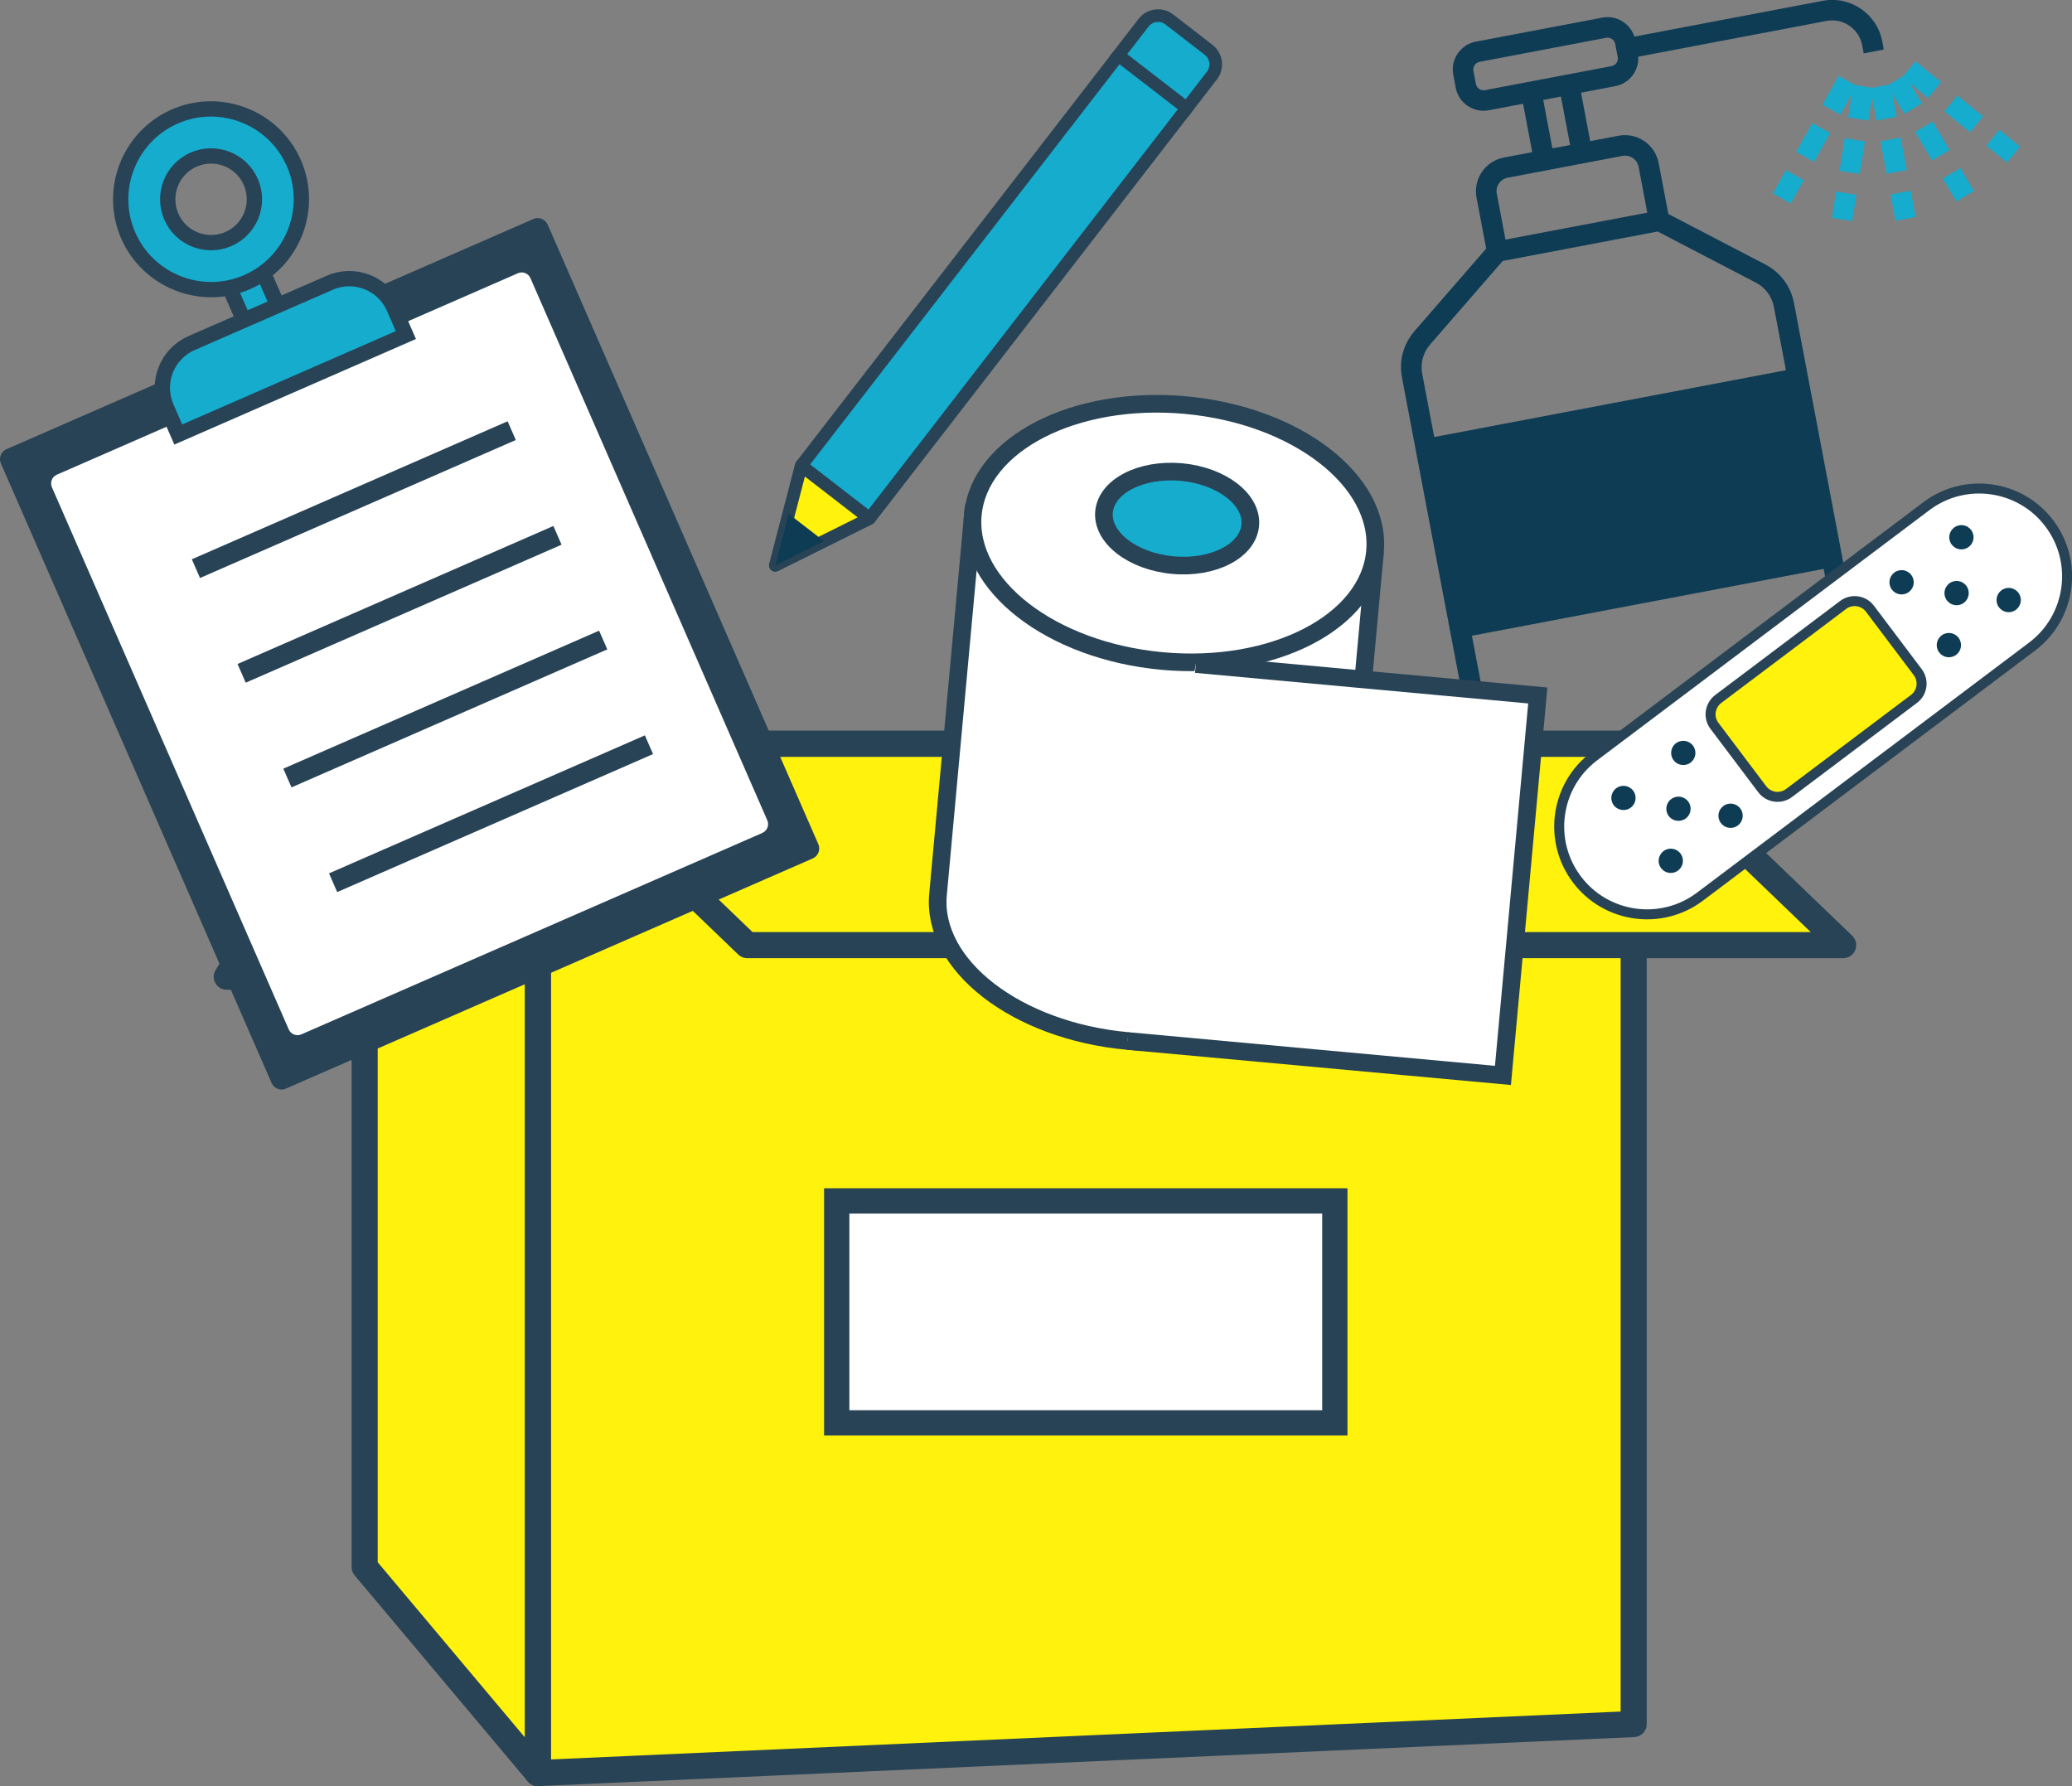
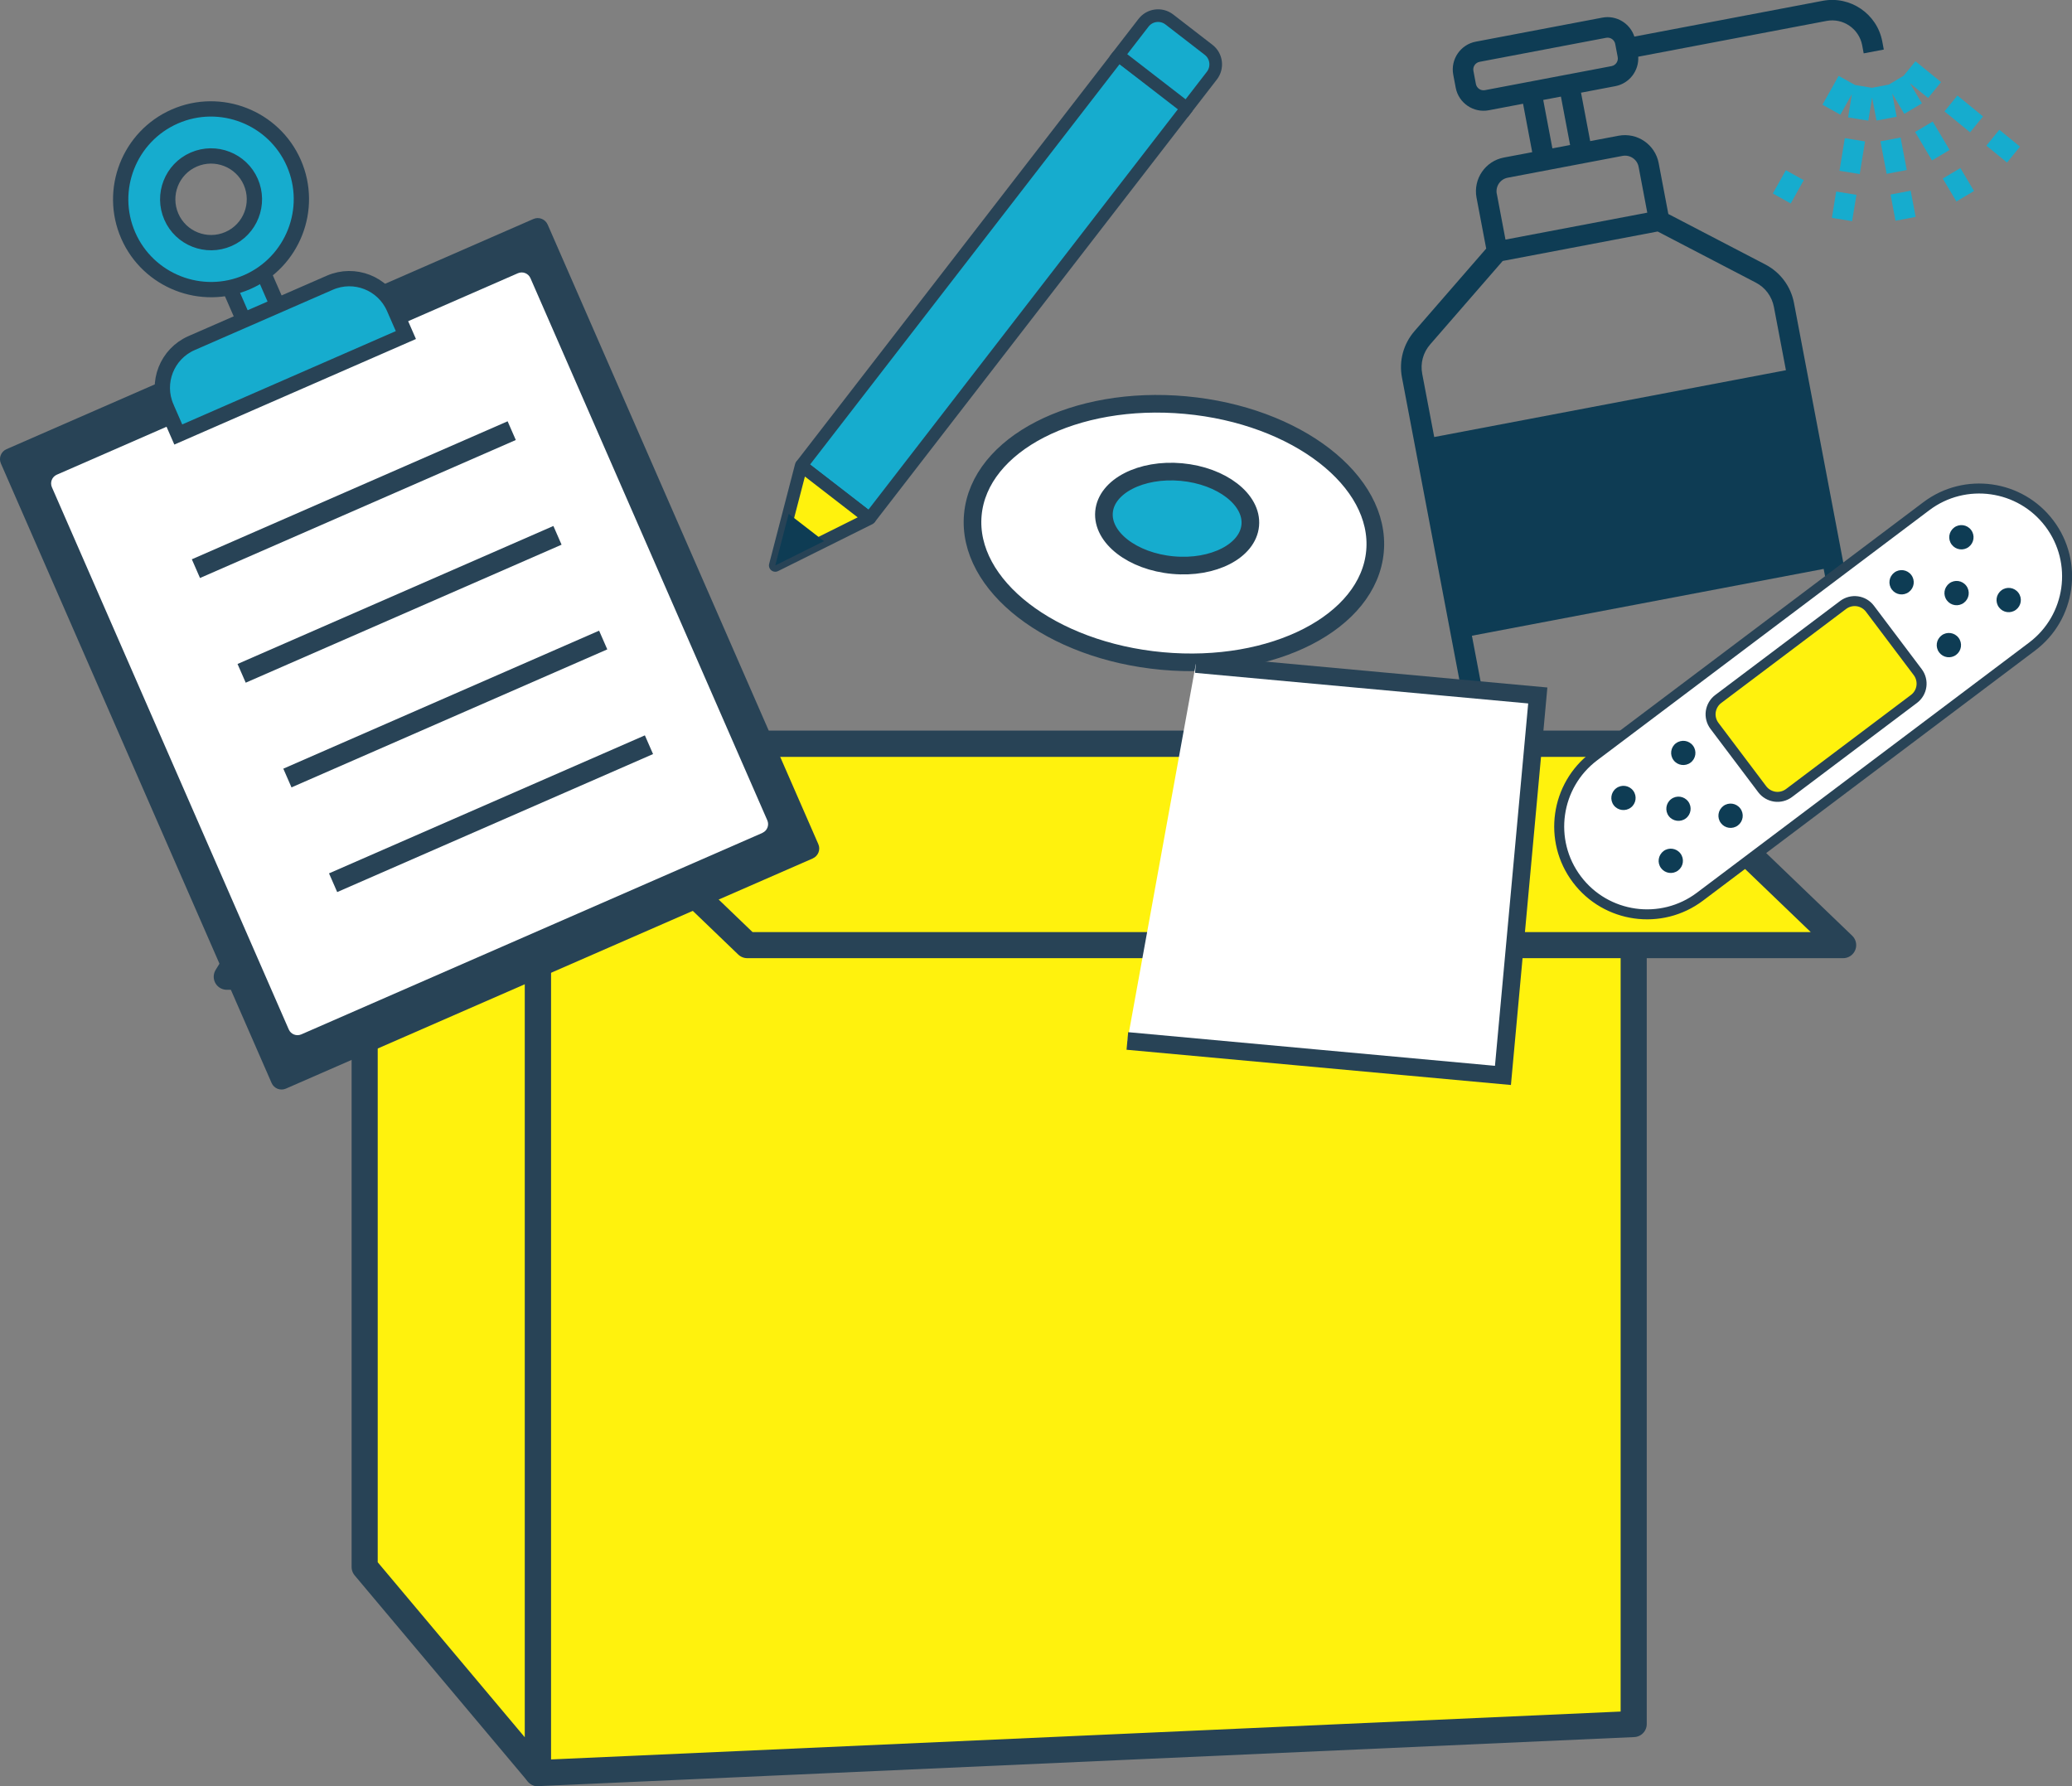
<svg xmlns="http://www.w3.org/2000/svg" id="_レイヤー_2" viewBox="0 0 327.74 282.54">
  <rect x="0" y="0" width="327.74" height="282.54" fill="#808080" stroke="none" />
  <defs>
    <style>.cls-1,.cls-2,.cls-3,.cls-4,.cls-5,.cls-6,.cls-7,.cls-8,.cls-9,.cls-10,.cls-11{stroke:#284356;}.cls-1,.cls-2,.cls-3,.cls-12{fill-rule:evenodd;}.cls-1,.cls-6{stroke-width:1.58px;}.cls-1,.cls-6,.cls-7,.cls-9{stroke-linecap:round;stroke-linejoin:round;}.cls-1,.cls-7,.cls-9{fill:#fff20d;}.cls-2,.cls-3{stroke-width:2.79px;}.cls-2,.cls-3,.cls-4,.cls-5,.cls-8,.cls-10{stroke-miterlimit:10;}.cls-2,.cls-13,.cls-5,.cls-8,.cls-11{fill:#16acce;}.cls-3,.cls-14,.cls-4,.cls-6{fill:#fff;}.cls-15,.cls-12{fill:#0e3c54;}.cls-16{fill:#284356;}.cls-4{stroke-width:4px;}.cls-5,.cls-7,.cls-11{stroke-width:2px;}.cls-8{stroke-width:2.42px;}.cls-9{stroke-width:4.13px;}.cls-10{fill:none;stroke-width:3.23px;}.cls-11{stroke-linejoin:bevel;}</style>
  </defs>
  <g id="_ソロ-icon">
    <g>
      <g>
        <path class="cls-15" d="M279.22,41.83l-15.33-7.98-1.53-8.06c-.56-2.94-3.4-4.87-6.34-4.32l-4.49,.85-1.45-7.66,5.42-1.03c2.23-.42,3.76-2.45,3.63-4.66l29.78-5.66c2.61-.5,5.14,1.23,5.64,3.84l.24,1.29,3.18-.6-.24-1.29c-.83-4.37-5.06-7.25-9.43-6.42l-29.78,5.66c-.69-2.1-2.85-3.43-5.08-3l-20.01,3.8c-2.42,.46-4.02,2.81-3.56,5.23l.39,2.06c.46,2.42,2.81,4.02,5.23,3.56l5.42-1.03,1.45,7.66-4.49,.85c-2.94,.56-4.87,3.4-4.32,6.34l1.53,8.06-11.33,13.04c-1.77,2.04-2.5,4.72-1.99,7.37l12.39,65.26c.66,3.45,4,5.73,7.45,5.07l49.49-9.4c3.45-.66,5.73-4,5.07-7.45l-12.39-65.26c-.5-2.65-2.16-4.88-4.56-6.13Zm-44.33-27.57c-.67,.13-1.31-.31-1.44-.98l-.39-2.06c-.13-.67,.31-1.31,.98-1.44l20.01-3.8c.67-.13,1.31,.31,1.44,.98l.39,2.06c.13,.67-.31,1.31-.98,1.44l-20.01,3.8Zm12.01,1.02l1.45,7.66-2.8,.53-1.45-7.66,2.8-.53Zm-10.15,15.38c-.22-1.18,.55-2.33,1.74-2.55l18.15-3.45c1.18-.22,2.33,.55,2.55,1.74l1.37,7.24-22.43,4.26-1.37-7.24Zm56.24,83.16c.32,1.7-.8,3.34-2.49,3.66l-49.49,9.4c-1.7,.32-3.34-.8-3.66-2.49l-4.53-23.83,55.64-10.57,4.53,23.83Zm-10.49-55.26l-55.64,10.57-1.9-10c-.32-1.67,.14-3.36,1.25-4.64l11.48-13.21,24.51-4.66,15.52,8.08c1.51,.78,2.55,2.19,2.87,3.86l1.9,10Z" />
        <rect class="cls-13" x="299.4" y="30.41" width="3.24" height="4.22" transform="translate(-.78 56.74) rotate(-10.75)" />
        <rect class="cls-13" x="297.9" y="21.99" width="3.24" height="5.23" transform="translate(.67 56.32) rotate(-10.75)" />
        <rect class="cls-13" x="290.36" y="23.07" width="5.23" height="3.24" transform="translate(221.52 309.89) rotate(-80.75)" />
        <rect class="cls-13" x="289.57" y="31.02" width="4.22" height="3.24" transform="translate(212.6 315.28) rotate(-80.75)" />
        <rect class="cls-13" x="280.75" y="27.93" width="4.22" height="3.24" transform="translate(118.87 261.91) rotate(-60.75)" />
-         <rect class="cls-13" x="284.17" y="20.91" width="5.23" height="3.24" transform="translate(127.01 261.75) rotate(-60.75)" />
        <rect class="cls-13" x="308.99" y="15.39" width="3.24" height="5.23" transform="translate(100.15 247.16) rotate(-50.75)" />
        <rect class="cls-13" x="315.22" y="20.99" width="3.24" height="4.22" transform="translate(98.5 253.86) rotate(-50.75)" />
        <rect class="cls-13" x="308.14" y="27.09" width="3.24" height="4.22" transform="translate(28.63 162.51) rotate(-30.75)" />
        <polygon class="cls-13" points="296.1 13.89 293.43 13.45 290.83 12 288.27 16.56 291.1 18.14 292.92 14.89 292.33 18.57 295.52 19.09 296.12 15.41 296.82 19.07 300 18.47 299.31 14.8 301.21 18.01 304 16.35 302.09 13.15 304.98 15.5 307.03 12.99 302.98 9.69 301.1 11.99 298.77 13.38 296.1 13.89" />
        <rect class="cls-13" x="304.02" y="19.67" width="3.24" height="5.23" transform="translate(31.59 159.42) rotate(-30.75)" />
      </g>
      <g>
        <polygon class="cls-9" points="55.48 122.66 35.87 154.5 209.21 154.5 228.82 122.66 55.48 122.66" />
        <polygon class="cls-9" points="85.07 117.66 85.07 280.47 258.41 272.71 258.41 117.66 85.07 117.66" />
        <polygon class="cls-9" points="85.07 117.66 85.07 280.47 57.68 247.87 57.68 122.66 85.07 117.66" />
        <polygon class="cls-9" points="85.07 117.66 118.2 149.5 291.54 149.5 258.41 117.66 85.07 117.66" />
-         <rect class="cls-4" x="132.35" y="189.97" width="78.79" height="35.1" />
      </g>
      <g>
        <path class="cls-16" d="M128.56,135.79l-83.34,36.41c-.87,.38-1.88-.02-2.26-.89L.14,73.31c-.38-.87,.02-1.88,.89-2.26L84.37,34.64c.87-.38,1.88,.02,2.26,.89l42.81,98c.38,.87-.02,1.88-.89,2.26Z" />
        <path class="cls-14" d="M120.6,131.75l-72.94,31.87c-.76,.33-1.64-.01-1.98-.77L8.21,77.07c-.33-.76,.01-1.64,.77-1.98l72.94-31.87c.76-.33,1.64,.01,1.98,.77l37.47,85.77c.33,.76-.01,1.64-.77,1.98Z" />
        <g>
          <g>
            <path class="cls-13" d="M41.24,52.43c-1.16,0-2.22-.69-2.68-1.75l-2.82-6.46c-.65-1.48,.03-3.21,1.51-3.85,.37-.16,.77-.25,1.17-.25,1.16,0,2.22,.69,2.68,1.75l2.82,6.46c.65,1.48-.03,3.21-1.51,3.85-.37,.16-.77,.25-1.17,.25Z" />
            <path class="cls-16" d="M38.42,41.33c.66,0,1.29,.38,1.57,1.03l2.82,6.46c.38,.87-.02,1.88-.89,2.26-.22,.1-.46,.14-.69,.14-.66,0-1.29-.38-1.57-1.03l-2.82-6.46c-.38-.87,.02-1.88,.89-2.26,.22-.1,.46-.14,.69-.14m0-2.42h0c-.57,0-1.13,.12-1.65,.35-2.09,.91-3.05,3.36-2.13,5.45l2.82,6.46c.66,1.51,2.15,2.48,3.79,2.48,.57,0,1.13-.12,1.65-.35,2.09-.91,3.05-3.36,2.13-5.45l-2.82-6.46c-.66-1.51-2.15-2.48-3.79-2.48h0Z" />
          </g>
          <path class="cls-8" d="M27.66,18.42c-7.22,3.16-10.53,11.6-7.38,18.82s11.6,10.53,18.82,7.38c7.22-3.16,10.53-11.6,7.38-18.82-3.16-7.22-11.6-10.53-18.82-7.38Zm8.47,19.39c-3.47,1.51-7.52-.07-9.03-3.54-1.51-3.47,.07-7.52,3.54-9.03s7.52,.07,9.03,3.54c1.51,3.47-.07,7.52-3.54,9.03Z" />
          <path class="cls-8" d="M26.32,64.43l1.88,4.3,36-15.73-1.88-4.3c-1.71-3.9-6.25-5.68-10.15-3.98l-21.87,9.55c-3.9,1.71-5.68,6.25-3.98,10.15Z" />
        </g>
        <g>
          <line class="cls-10" x1="30.99" y1="89.95" x2="80.94" y2="68.12" />
          <line class="cls-10" x1="38.22" y1="106.51" x2="88.18" y2="84.68" />
          <line class="cls-10" x1="45.46" y1="123.07" x2="95.41" y2="101.24" />
          <line class="cls-10" x1="52.69" y1="139.63" x2="102.65" y2="117.8" />
        </g>
      </g>
      <g>
        <polygon class="cls-11" points="176.91 8.75 187.81 16.98 137.54 82.02 126.73 73.66 176.91 8.75" />
        <polygon class="cls-7" points="137.54 82.02 126.73 73.66 122.63 89.44 137.54 82.02" />
        <path class="cls-5" d="M180.88,3.6c.98-1.27,2.81-1.5,4.08-.52l6.21,4.8c1.27,.98,1.5,2.81,.52,4.08l-3.98,5.15-10.81-8.36,3.98-5.15Z" />
        <polygon class="cls-15" points="124.75 81.28 122.63 89.44 130.34 85.6 124.75 81.28" />
      </g>
      <g>
-         <path class="cls-3" d="M217.5,87.24l-5.52,60.1c-1.03,11.17-16.11,18.93-33.66,17.32-17.56-1.61-30.97-11.99-29.95-23.16l5.52-60.1,63.61,5.84Z" />
        <path class="cls-3" d="M153.88,81.4c1.03-11.17,16.11-18.93,33.66-17.32,17.55,1.61,30.97,11.99,29.95,23.16s-16.11,18.93-33.66,17.32-30.98-11.99-29.95-23.16Z" />
        <path class="cls-2" d="M174.63,80.97c.37-4.06,5.86-6.88,12.24-6.3,6.38,.59,11.26,4.36,10.89,8.42-.37,4.06-5.86,6.89-12.24,6.3s-11.26-4.36-10.89-8.42Z" />
        <polyline class="cls-3" points="178.32 164.66 237.73 170.11 243.24 110.01 189.15 105.04" />
      </g>
      <g>
        <path class="cls-6" d="M253.9,97.03h65.77c7.67,0,13.9,6.23,13.9,13.9h0c0,7.67-6.23,13.9-13.9,13.9h-65.77c-7.67,0-13.9-6.23-13.9-13.9h0c0-7.67,6.23-13.9,13.9-13.9Z" transform="translate(-9.03 194.85) rotate(-36.98)" />
        <path class="cls-12" d="M255.64,124.69c.85-.64,2.05-.47,2.69,.38s.46,2.05-.38,2.68-2.05,.47-2.69-.37-.47-2.05,.38-2.69Z" />
        <path class="cls-12" d="M263.12,134.63c.85-.64,2.05-.47,2.69,.38s.47,2.05-.38,2.69-2.05,.47-2.69-.38-.46-2.05,.38-2.68Z" />
        <path class="cls-12" d="M264.34,126.4c.85-.64,2.05-.47,2.69,.38s.46,2.05-.38,2.68-2.05,.47-2.69-.37-.47-2.05,.38-2.69Z" />
        <path class="cls-12" d="M265.1,117.57c.85-.64,2.05-.47,2.69,.38s.46,2.05-.38,2.68-2.05,.47-2.69-.38-.47-2.05,.38-2.69Z" />
        <path class="cls-12" d="M272.58,127.5c.85-.64,2.05-.47,2.69,.38s.47,2.05-.38,2.69-2.05,.47-2.69-.38-.47-2.05,.38-2.68Z" />
        <path class="cls-12" d="M299.63,90.57c.85-.64,2.05-.47,2.69,.38s.47,2.05-.38,2.69-2.05,.47-2.69-.38-.47-2.05,.38-2.68Z" />
        <path class="cls-12" d="M307.11,100.51c.85-.64,2.05-.47,2.69,.38s.47,2.05-.38,2.69-2.05,.47-2.69-.38-.47-2.05,.38-2.68Z" />
        <path class="cls-12" d="M308.33,92.28c.85-.64,2.05-.47,2.69,.38s.47,2.05-.38,2.69-2.05,.47-2.69-.38-.47-2.05,.38-2.68Z" />
        <path class="cls-12" d="M309.09,83.45c.85-.64,2.05-.47,2.69,.38s.47,2.05-.38,2.69-2.05,.47-2.69-.38-.47-2.05,.38-2.68Z" />
        <path class="cls-12" d="M316.57,93.38c.85-.64,2.05-.47,2.69,.38s.47,2.05-.38,2.69-2.05,.47-2.69-.38-.47-2.05,.38-2.68Z" />
        <path class="cls-1" d="M295.78,96.29c-.48-.64-1.2-1.07-2-1.18-.79-.11-1.6,.1-2.24,.58-4.71,3.55-15.05,11.34-19.76,14.88-.64,.48-1.06,1.2-1.18,2-.11,.79,.1,1.6,.58,2.24,2.08,2.77,5.47,7.27,7.56,10.03,.48,.64,1.2,1.06,2,1.18,.8,.11,1.6-.1,2.24-.58,4.71-3.55,15.05-11.34,19.76-14.88,.64-.48,1.07-1.2,1.18-2,.11-.79-.1-1.6-.58-2.24-2.08-2.77-5.47-7.27-7.56-10.03Z" />
      </g>
    </g>
  </g>
</svg>